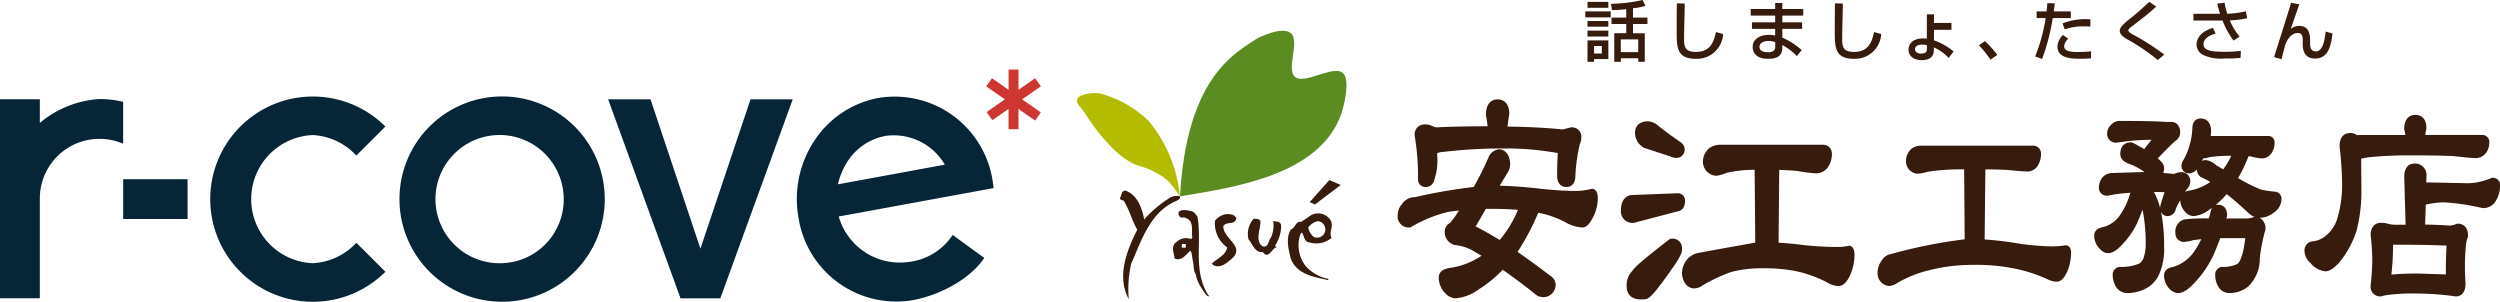
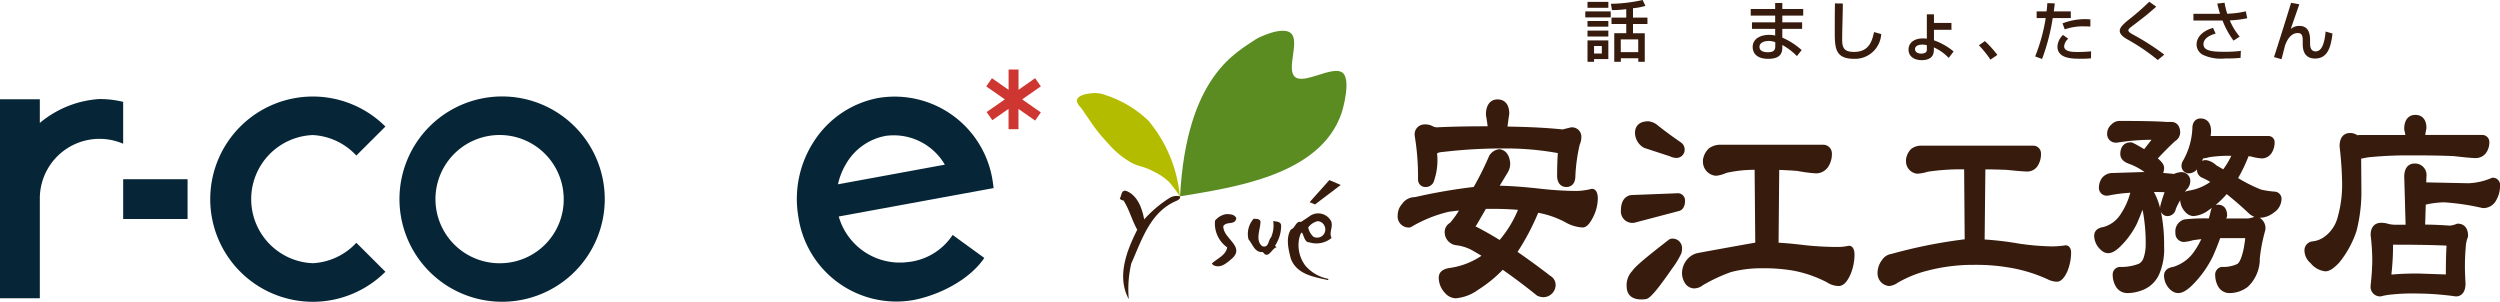
<svg xmlns="http://www.w3.org/2000/svg" width="250" height="30.18" viewBox="0 0 250 30.18">
  <defs>
    <clipPath id="a">
      <rect width="250" height="30.18" fill="none" />
    </clipPath>
  </defs>
  <g transform="translate(0 0)">
    <rect width="6.44" height="3.978" transform="translate(12.317 17.922)" fill="#062637" />
    <g transform="translate(0 0)">
      <g clip-path="url(#a)">
        <path d="M87.508,18.652A10.265,10.265,0,1,0,97.773,28.917,10.266,10.266,0,0,0,87.508,18.652m0,16.675a6.412,6.412,0,1,1,6.16-6.409,6.375,6.375,0,0,1-6.16,6.409" transform="translate(-37.297 -9.007)" fill="#062637" />
        <path d="M9.953,19.15a10.265,10.265,0,0,0-5.97,2.39V19.175H0v19.9H3.982v-9.8h.007c0-.058-.007-.116-.007-.17v0a5.968,5.968,0,0,1,8.334-5.484V19.433a10.021,10.021,0,0,0-2.363-.283" transform="translate(0 -9.247)" fill="#062637" />
        <path d="M50.9,35.327a6.412,6.412,0,0,1,0-12.814,6.381,6.381,0,0,1,4.354,2.049l2.907-2.9a10.263,10.263,0,1,0,0,14.521l-2.906-2.9A6.37,6.37,0,0,1,50.9,35.327" transform="translate(-19.621 -9.007)" fill="#062637" />
        <path d="M196.166,17.737,194.3,16.43l1.865-1.3-.571-.817-1.659,1.163V13.448h-.993v2.03l-1.664-1.164-.572.817,1.861,1.3L190.745,17.7l.571.813,1.622-1.131v2.033h.993V17.39l1.664,1.162Z" transform="translate(-92.083 -6.494)" fill="#ce3631" />
        <path d="M165.026,35.229a6.348,6.348,0,0,1-6.748-4.575l11.914-2.186,3.572-.655q-.036-.338-.09-.68A9.911,9.911,0,0,0,162.242,18.8a9.807,9.807,0,0,0-6.369,4.226,10.55,10.55,0,0,0-1.631,7.668,9.9,9.9,0,0,0,11.428,8.328c2.683-.492,5.717-2.071,7.165-4.225l-3.167-2.3a6.088,6.088,0,0,1-4.641,2.728m-2.14-12.621a5.91,5.91,0,0,1,6,2.866L158.2,27.435a6.851,6.851,0,0,1,.844-2.1,5.772,5.772,0,0,1,3.845-2.726" transform="translate(-74.404 -9.004)" fill="#062637" />
-         <path d="M131.834,19.214h4.223l-7.242,19.9h-3.977l-7.239-19.9h4.24l4.988,14.931Z" transform="translate(-56.784 -9.278)" fill="#062637" />
        <path d="M311.849,5.21H310.1V3.937h1.744Zm-1.2-3.448h-1.475V2.4h1.475v.92h-1.2V6.178h.66V5.826h1.744v.352h.647V3.324h-1.177V2.4h1.444V1.762h-1.444V.822a6.091,6.091,0,0,0,1.242-.235L312.288,0a15.629,15.629,0,0,1-3.175.38l.11.626a9.674,9.674,0,0,0,1.424-.092ZM306.774.778h2.084V.189h-2.084Zm0,5.4h.655V5.909h1.428V4.041h-2.084Zm1.431-.823h-.776V4.6h.776Zm-1.653-3.617h2.542v-.6h-2.542Zm.222.932h2.084V2.1h-2.084Zm0,.98h2.084V3.063h-2.084Z" transform="translate(-148.023 0)" fill="#371b0d" />
-         <path d="M325.027.668c0,.986-.065,2.562-.065,3.548,0,.8.11,1.293,1.188,1.293,1.5,0,1.8-1.083,2-1.986l.718.2A2.624,2.624,0,0,1,326.183,6.2c-1.959,0-1.959-1.11-1.959-2.853,0-1.143.006-2.13.021-2.691Z" transform="translate(-156.556 -0.317)" fill="#371b0d" />
        <path d="M341,4.866c0,.266,0,.639-.737.639-.332,0-.841-.079-.841-.535s.543-.594.915-.594A1.93,1.93,0,0,1,341,4.5Zm-2.455-3.685v.661h2.445v.672h-2.32v.654h2.32v.665a2.718,2.718,0,0,0-.609-.066c-.74,0-1.639.309-1.639,1.223,0,.365.176,1.174,1.559,1.174,1.405,0,1.405-.784,1.405-1.254v-.13a6.261,6.261,0,0,1,1.458,1.109l.476-.6a7.172,7.172,0,0,0-1.935-1.247V3.168h1.98V2.514h-1.98V1.842h2.09V1.181h-2.09v-.6h-.716v.6Z" transform="translate(-163.473 -0.281)" fill="#371b0d" />
        <path d="M355.6.668c0,.986-.066,2.562-.066,3.548,0,.8.112,1.293,1.188,1.293,1.5,0,1.8-1.083,2-1.986l.717.2A2.625,2.625,0,0,1,356.753,6.2c-1.959,0-1.959-1.11-1.959-2.853,0-1.143.006-2.13.018-2.691Z" transform="translate(-171.317 -0.317)" fill="#371b0d" />
        <path d="M370.889,6.318c0,.32-.338.378-.573.378-.445,0-.613-.241-.613-.448,0-.269.267-.451.724-.451a1.6,1.6,0,0,1,.462.059Zm2.458-2.69H371.6V2.766h-.713l0,2.437a2.94,2.94,0,0,0-.4-.025c-.836,0-1.43.416-1.43,1.115s.587,1.057,1.308,1.057c.913,0,1.219-.429,1.226-1.023V6.077a4.6,4.6,0,0,1,1.482,1.051l.491-.646A6.469,6.469,0,0,0,371.6,5.366V4.313h1.75Z" transform="translate(-178.203 -1.336)" fill="#371b0d" />
        <path d="M383.821,9.8a10.714,10.714,0,0,0-1.156-1.436l.6-.418a10.205,10.205,0,0,1,1.246,1.385Z" transform="translate(-184.775 -3.837)" fill="#371b0d" />
        <path d="M395.509.631l-.1.8h1.7V2.1H395.3a20.525,20.525,0,0,1-1.064,4.09l-.692-.256A17.665,17.665,0,0,0,394.6,2.1h-.908V1.435h.993c.039-.333.059-.544.078-.83Zm3.555,2.318c-.172-.013-.341-.019-.6-.019a5.4,5.4,0,0,0-1.96.3l-.222-.6a6.184,6.184,0,0,1,2.785-.4Zm-2.209,1.216a1.108,1.108,0,0,0-.412.763c0,.562.915.562,1.305.562a12.4,12.4,0,0,0,1.387-.065l-.009.7A9.9,9.9,0,0,1,398,6.163c-.7,0-2.227,0-2.227-1.214a1.725,1.725,0,0,1,.555-1.163Z" transform="translate(-190.028 -0.292)" fill="#371b0d" />
        <path d="M413.7,6.166a20.659,20.659,0,0,0-3.126-2.111c-.306-.182-.679-.469-.679-.81,0-.325.357-.666.795-1.031A25.316,25.316,0,0,0,412.847.34l.7.49c-.951.836-1.115.96-2.56,2.064-.136.1-.228.208-.228.313,0,.162.309.331.491.429a24.7,24.7,0,0,1,3.1,1.988Z" transform="translate(-197.921 -0.164)" fill="#371b0d" />
        <path d="M427.265.527a6.943,6.943,0,0,0,.267,1.1,9,9,0,0,0,1.856-.242l.143.692a10.257,10.257,0,0,1-1.744.218,6.225,6.225,0,0,0,.987,1.623l-.614.4a8.43,8.43,0,0,1-1.1-2.013H424.15V1.637h2.664c-.143-.443-.216-.737-.28-1.023Zm-.895,3.085c-.921.26-1.215.677-1.215,1.064,0,.652.824.757,2.057.757a12.5,12.5,0,0,0,1.68-.091l-.028.7a13.132,13.132,0,0,1-1.528.058,4.265,4.265,0,0,1-2.2-.345,1.171,1.171,0,0,1-.671-1.038c0-.8.677-1.4,1.644-1.673Z" transform="translate(-204.807 -0.255)" fill="#371b0d" />
        <path d="M442.26.693c-.138.4-.731,2.083-.845,2.436l.014.013a1.269,1.269,0,0,1,.831-.288c1.032,0,1.076.96,1.076,1.484v.28c0,.191.009.784.555.784.628,0,.889-.829,1-1.986l.686.2c-.163,1.436-.522,2.5-1.745,2.5S442.6,4.989,442.6,4.63V4.408c0-.417,0-.841-.489-.841-.655,0-1.039.6-1.275,1.228-.058.222-.3,1.188-.358,1.391l-.75-.216c.377-1.136,1.285-4.041,1.71-5.426Z" transform="translate(-212.328 -0.263)" fill="#371b0d" />
        <path d="M289.711,32.812a.357.357,0,0,0-.077.009,6.551,6.551,0,0,1-1.478.206,34.95,34.95,0,0,1-3.524-.214c-1.56-.179-2.955-.284-4.157-.312l.786-1.3a1.675,1.675,0,0,0,.26-.956c-.061-.79-.423-1.284-1.019-1.391a.328.328,0,0,0-.1,0,1.347,1.347,0,0,0-.94.593.469.469,0,0,0-.051.093,29.752,29.752,0,0,1-1.536,3.086,55.882,55.882,0,0,0-5.88,1.017,1.553,1.553,0,0,0-1.288.687,1.7,1.7,0,0,0-.434,1.15,1.1,1.1,0,0,0,1.167,1.2.338.338,0,0,0,.16-.04,13.438,13.438,0,0,1,3.773-1.532c.337-.045.681-.087,1.029-.125a9.431,9.431,0,0,1-.889,1.227,1.056,1.056,0,0,0-.539.886.6.6,0,0,0,0,.087,1.313,1.313,0,0,0,1.209,1.277,4.464,4.464,0,0,1,1.478.466q.484.275.991.581a7.562,7.562,0,0,1-3.152,1.215c-.745.1-1.122.435-1.122.984a2.239,2.239,0,0,0,.671,1.569,1.452,1.452,0,0,0,1.024.484,4.434,4.434,0,0,0,2.244-.85,13.055,13.055,0,0,0,2.46-2c1.069.742,2.212,1.6,3.4,2.555a.407.407,0,0,0,.094.056,1.5,1.5,0,0,0,.578.129,1.243,1.243,0,0,0,1.214-1.119.673.673,0,0,0,.005-.079,1.06,1.06,0,0,0-.538-.941c-1.168-.9-2.266-1.7-3.27-2.39a24.287,24.287,0,0,0,2.065-3.912,9.3,9.3,0,0,1,2.725.953,3.825,3.825,0,0,0,1.716.517c.43,0,.748-.485.952-.855a4.308,4.308,0,0,0,.568-2.02c0-.892-.4-.989-.576-.989M282.3,34.919a11.321,11.321,0,0,1-1.831,3.01c-.872-.537-1.681-.991-2.419-1.366.025-.032.053-.067.086-.108a.373.373,0,0,0,.044-.063l.914-1.578h.672c.873,0,1.723.034,2.533.1" transform="translate(-130.504 -13.93)" fill="#371b0d" />
        <path d="M273.913,27.188a.731.731,0,0,0,.749.8.87.87,0,0,0,.868-.694,6.292,6.292,0,0,0,.281-2.663s.109-.127.647-.158a49.776,49.776,0,0,1,6-.342,28.916,28.916,0,0,1,5.422.462l.006,0c-.047.691-.07,1.454-.07,2.274,0,.69.354,1.119.925,1.119s.9-.429.9-1.078a17.046,17.046,0,0,1,.43-3.148,1.821,1.821,0,0,0,.165-.726.934.934,0,0,0-.991-1.015.325.325,0,0,0-.08.01l-.8.2c-1.554-.162-3.4-.258-5.507-.285.042-.389.1-.8.165-1.213a.616.616,0,0,0,.007-.093c0-.885-.436-1.413-1.167-1.413s-1.166.568-1.166,1.52a.573.573,0,0,0,.01.108c.065.342.118.7.16,1.06-2.068,0-3.783.039-5.088.106a.956.956,0,0,1-.4-.11,1.56,1.56,0,0,0-.811-.181.978.978,0,0,0-.992,1.1.555.555,0,0,0,.009.1,24.71,24.71,0,0,1,.32,4.261" transform="translate(-132.104 -9.285)" fill="#371b0d" />
        <path d="M319.851,38.1a.719.719,0,0,0-.811-.728h0l-4.56.177a.563.563,0,0,0-.058.006c-.366.07-.98.36-.98,1.521a1.146,1.146,0,0,0,1.242,1.254.374.374,0,0,0,.1-.013l4.469-1.175c.224-.061.6-.277.6-1.042" transform="translate(-151.349 -18.044)" fill="#371b0d" />
        <path d="M316.986,26.062a.435.435,0,0,0,.111.057l2.565.838a1.5,1.5,0,0,0,.576.158.82.82,0,0,0,.893-.855.859.859,0,0,0-.317-.647.39.39,0,0,0-.043-.034c-.952-.656-1.785-1.273-2.474-1.831a.421.421,0,0,0-.085-.054,1.771,1.771,0,0,0-.71-.239c-1.206,0-1.337.808-1.337,1.155a1.743,1.743,0,0,0,.821,1.452" transform="translate(-152.665 -11.326)" fill="#371b0d" />
        <path d="M320.025,47.628a1.631,1.631,0,0,0,.072-.468.942.942,0,0,0-1-1.014.523.523,0,0,0-.321.11c-2.637,2.038-3.417,2.751-3.648,3.114a2.045,2.045,0,0,0-.563,1.618c0,.457.24,1.376,1.787,1.221.335-.034.63,0,2.773-3.1a8.49,8.49,0,0,0,.9-1.484" transform="translate(-151.894 -22.282)" fill="#371b0d" />
        <path d="M326.012,39.237c0-.013,0-.02,0-.023a2.152,2.152,0,0,0-.76,1.581,1.856,1.856,0,0,0,.413,1.19,1.143,1.143,0,0,0,.778.371,1.466,1.466,0,0,0,.9-.323,16.31,16.31,0,0,1,2.807-1.311,11.8,11.8,0,0,1,3.166-.379,17,17,0,0,1,3.059.235,12.121,12.121,0,0,1,3.393,1.181,2.176,2.176,0,0,0,1.148.357c.676,0,1.064-.895,1.2-1.2a5.175,5.175,0,0,0,.386-1.925c0-.838-.412-.9-.539-.9a.393.393,0,0,0-.074.008,5.12,5.12,0,0,1-1.048.113,31.971,31.971,0,0,1-3.311-.18c-.929-.117-1.809-.2-2.621-.249l.065-7.277c.632.022,1.239.056,1.792.1a15.05,15.05,0,0,0,1.887.246,1.472,1.472,0,0,0,1.187-.61,2.337,2.337,0,0,0,.4-1.4.869.869,0,0,0-.828-.853H329.124a1.912,1.912,0,0,0-1.152.343.455.455,0,0,0-.054.047,1.883,1.883,0,0,0-.57,1.128.664.664,0,0,0,0,.132,1.4,1.4,0,0,0,1.315,1.453,3.4,3.4,0,0,0,1.024-.286,12.544,12.544,0,0,1,2.826-.309l.064,7.281c-3.119.553-5.384.972-5.71,1.034a1.822,1.822,0,0,0-.6.225,2,2,0,0,0-.254.178l-.012.01" transform="translate(-157.051 -13.515)" fill="#371b0d" />
        <path d="M381.861,38.136h-.007a9.094,9.094,0,0,1-1.357.106,25.354,25.354,0,0,1-3.232-.269,31.977,31.977,0,0,0-3.489-.421l.073-7.011c.737,0,1.46.022,2.146.051,1.091.11,1.764.164,2.058.164a1.241,1.241,0,0,0,1.017-.551,2.183,2.183,0,0,0,.341-1.26.774.774,0,0,0-.712-.773H367.438a1.576,1.576,0,0,0-.987.311.385.385,0,0,0-.046.042,1.748,1.748,0,0,0-.491,1.019.71.71,0,0,0,0,.119,1.243,1.243,0,0,0,1.13,1.312,4.524,4.524,0,0,0,1.057-.2,22.091,22.091,0,0,1,3.625-.236l.054,6.994A50.071,50.071,0,0,0,364.441,39a1.328,1.328,0,0,0-.906.576,2.18,2.18,0,0,0-.467,1.236.653.653,0,0,0,0,.084,1.256,1.256,0,0,0,1.172,1.308h.021a1.859,1.859,0,0,0,.847-.343,11.552,11.552,0,0,1,3.038-1.214,18,18,0,0,1,4.515-.559,19.747,19.747,0,0,1,3.858.322,14.993,14.993,0,0,1,3.6,1.143,2.115,2.115,0,0,0,.878.221c.381,0,.719-.327,1.046-1.022a5.028,5.028,0,0,0,.379-1.914c0-.415-.214-.706-.562-.706" transform="translate(-175.312 -13.603)" fill="#371b0d" />
        <path d="M422.987,30.218h0a9.119,9.119,0,0,1-1.336-.2,14.934,14.934,0,0,1-2.3-1.154,15.915,15.915,0,0,0,1.043-2.183l.222.018a5.25,5.25,0,0,0,1.108.2,1.182,1.182,0,0,0,.963-.517,1.959,1.959,0,0,0,.315-1.1.508.508,0,0,0,0-.063.615.615,0,0,0-.667-.559H416.6a2.988,2.988,0,0,0,.047-.494c0-.79-.39-1.262-1.043-1.262-.51,0-.826.374-.826.965a7.166,7.166,0,0,1-.9,3.2,1,1,0,0,0-.184.514.737.737,0,0,0,.748.81,1.128,1.128,0,0,0,.8-.4c0,.022,0,.042,0,.063a.836.836,0,0,0,.548.786,6.719,6.719,0,0,1,.772.412,5.064,5.064,0,0,1-2.188.875,1.449,1.449,0,0,0-.337.118,1.723,1.723,0,0,1,.216-.288.449.449,0,0,0,.043-.05,1.122,1.122,0,0,0,.266-.64.88.88,0,0,0-.886-1,1.985,1.985,0,0,0-.734.182c-.38-.037-.743-.07-1.087-.1a1.23,1.23,0,0,0,.095-.489c0-.307-.178-.588-.63-.963.71-.754,1.286-1.327,1.731-1.73a1.053,1.053,0,0,0,.509-.824c0-.675-.34-1.094-.886-1.094l-.506,0c-.8-.066-2.319-.1-4.636-.1a1.094,1.094,0,0,0-.838.345,1.2,1.2,0,0,0-.44.919.86.86,0,0,0,.983.9.248.248,0,0,0,.048,0,22.268,22.268,0,0,1,3.408-.28l-.736.937c-1.139-.681-1.244-.681-1.344-.681-.653,0-1.043.436-1.043,1.167,0,.451.3.782.9.989a6.231,6.231,0,0,1,1.52.815c-.05,0-.082,0-.149,0l-3.067.095a1.331,1.331,0,0,0-1.024.485,1.664,1.664,0,0,0-.319.968.781.781,0,0,0,.886.81.293.293,0,0,0,.059-.006,14.84,14.84,0,0,1,1.788-.254l.407-.032a7.254,7.254,0,0,1-1.023,2.231,2.946,2.946,0,0,1-1.668,1.2c-.761.117-.921.542-.921.878a1.9,1.9,0,0,0,.574,1.322c.535.565,1.146.61,2-.217a8.4,8.4,0,0,0,1.714-2.356c.2-.473.383-.924.539-1.35q.031.115.056.231a17.471,17.471,0,0,1,.266,3.365,4.169,4.169,0,0,1-.214,1.228,1.043,1.043,0,0,1-.457.567,4.748,4.748,0,0,1-1.92.32.76.76,0,0,0-.708.787,2.3,2.3,0,0,0,.392,1.294,1.336,1.336,0,0,0,1.1.537,4.2,4.2,0,0,0,1.638-.36,3.012,3.012,0,0,0,1.511-1.506,6.328,6.328,0,0,0,.5-2.841,16.539,16.539,0,0,0-.318-3.449.7.7,0,0,0,.671.459.855.855,0,0,0,.819-.715,5.981,5.981,0,0,1,.435-.866,1.854,1.854,0,0,0,.536,1.192,1.112,1.112,0,0,0,.8.388,2.888,2.888,0,0,0,1.547-.623c.1-.067.2-.138.3-.212a.806.806,0,0,0-.11.28c-.067.27-.135.532-.207.787a18.435,18.435,0,0,0-2.447.1,1.239,1.239,0,0,0-.894,1.349.858.858,0,0,0,.825.906,4.078,4.078,0,0,0,.909-.169q.43-.067.855-.111a8.337,8.337,0,0,1-.618,1.088,3.919,3.919,0,0,1-2.194,1.685c-.757.123-.915.546-.915.88a1.945,1.945,0,0,0,.56,1.331c.646.635,1.325.53,2.247-.371a10.593,10.593,0,0,0,2.1-2.943c.282-.644.515-1.227.706-1.771h2.507c-.008.112-.043.38-.143.989-.25,1.221-.521,1.509-.649,1.592a3.319,3.319,0,0,1-1.584.293.788.788,0,0,0-.625.88,2.313,2.313,0,0,0,.267,1.032.529.529,0,0,0,.027.047,1.286,1.286,0,0,0,1.063.656,2.977,2.977,0,0,0,1.91-.629,3.841,3.841,0,0,0,1.191-2.858,16.667,16.667,0,0,1,.533-2.743A.526.526,0,0,0,422.08,34a1.186,1.186,0,0,0-.579-1.163,2.333,2.333,0,0,0,1.419-.519,1.664,1.664,0,0,0,.769-1.288.719.719,0,0,0-.7-.81m-2.041,2.532a2.848,2.848,0,0,1-.6.152h-2.18c0-.013,0-.027.006-.038a.489.489,0,0,0,.077-.267c0-.672-.34-1.072-.908-1.072a.792.792,0,0,0-.255.04,9.661,9.661,0,0,0,1.123-1.1c.808.648,1.552,1.3,2.225,1.938a1.862,1.862,0,0,0,.551.341l-.043.011m-5.1-5.856a2.9,2.9,0,0,0,.6-.123,13.349,13.349,0,0,1,2.225-.139,7.578,7.578,0,0,1-.807,1.35l-.691-.4a1.879,1.879,0,0,0-1.038-.522.947.947,0,0,0-.391.079c.035-.076.07-.156.107-.24m-4.277,4.739a.542.542,0,0,0-.017.129c0,.044,0,.088.006.13l-.038-.147a6.994,6.994,0,0,0-.59-1.5c.471,0,.825.007,1.062.022-.179.511-.321.97-.424,1.367" transform="translate(-195.54 -11.057)" fill="#371b0d" />
        <path d="M470.639,33.04a.338.338,0,0,0-.123.024,6.51,6.51,0,0,1-2.315.53l-4.228-.088.025-.583a1.15,1.15,0,0,0-1.193-1.3c-.644,0-1.029.487-1.029,1.317l.135,4.8h-.9a2.969,2.969,0,0,1-.824-.083,2.483,2.483,0,0,0-.721-.11c-.657,0-1.049.45-1.049,1.2a.515.515,0,0,0,0,.057,21.854,21.854,0,0,1,.164,2.424,23.6,23.6,0,0,1-.164,2.543.5.5,0,0,0,0,.055.954.954,0,0,0,.962,1.085.331.331,0,0,0,.081-.009,5.928,5.928,0,0,1,1.126-.187,19.145,19.145,0,0,1,2.556-.092,28.667,28.667,0,0,1,3.778.286l.043,0c.221,0,.943-.092.942-1.305-.041-.72-.061-1.254-.061-1.633,0-.689.027-1.347.081-1.951a3.41,3.41,0,0,1,.14-.839l.062-.167a.484.484,0,0,0,.031-.171c0-.757-.384-1.207-1.026-1.207a.36.36,0,0,0-.119.021,2.23,2.23,0,0,1-.673.174c-.924-.065-1.727-.1-2.384-.1h-.088l.06-2a8.951,8.951,0,0,1,1.826-.23,23.58,23.58,0,0,1,3.841.571.308.308,0,0,0,.066.007,1.45,1.45,0,0,0,1.319-.8,2.839,2.839,0,0,0,.375-1.417.724.724,0,0,0-.713-.823m-9.966,6.7c2.309,0,4.1.031,5.332.092-.045.638-.069,1.6-.071,2.883l-2.784-.094h-.011c-.969,0-1.836.033-2.551.1a.329.329,0,0,1-.1-.011,24.966,24.966,0,0,0,.164-2.921.359.359,0,0,1,0-.045Z" transform="translate(-221.352 -15.269)" fill="#371b0d" />
        <path d="M456.639,26.257c1.413,0,2.729.024,3.889.071,1.173.134,1.9.2,2.233.2a1.286,1.286,0,0,0,1.018-.5,1.808,1.808,0,0,0,.34-1.112.7.7,0,0,0-.712-.7h-5.7q.047-.292.111-.607a.554.554,0,0,0,.01-.1c0-.816-.414-1.3-1.11-1.3s-1.112.524-1.112,1.4a.527.527,0,0,0,.016.127q.059.233.1.484h-4.484a2.033,2.033,0,0,0-.318.024,1.219,1.219,0,0,0-.748-.22c-.643,0-1.027.488-1.027,1.3a.53.53,0,0,0,0,.057,34.893,34.893,0,0,1,.249,3.528,11.836,11.836,0,0,1-.434,3.5,3.5,3.5,0,0,1-1.369,2.016,2.441,2.441,0,0,1-1.126.429.9.9,0,0,0-.834.935,1.681,1.681,0,0,0,.61,1.241,2.181,2.181,0,0,0,1.483.822c.388,0,.821-.271,1.381-.872a9.923,9.923,0,0,0,1.739-3.188,15.882,15.882,0,0,0,.479-4.221l-.022-2.989c.182-.03.406-.072.668-.126a39.211,39.211,0,0,1,4.658-.192" transform="translate(-215.185 -10.72)" fill="#371b0d" />
        <path d="M255.22,34.821l1.139.489-2.575,1.949-.536-.23Z" transform="translate(-122.284 -16.814)" fill="#371b0d" />
        <path d="M218.542,28.34a13.744,13.744,0,0,0-3.145-7.576,11.1,11.1,0,0,0-4.228-2.539,3.091,3.091,0,0,0-1.511-.2c-.219.024-1.214.134-1.384.6-.025.069-.115.37.391.854l1.139,1.655a16.138,16.138,0,0,0,1.479,1.81,8.87,8.87,0,0,0,2.4,2.014c.915.477,1.112.289,2.357.95a5.6,5.6,0,0,1,1.477,1.041,14.068,14.068,0,0,1,1.026,1.389" transform="translate(-100.557 -8.696)" fill="#b4bc00" />
        <path d="M250.194,43.715c.378-1.375.308.52.973.458a2.371,2.371,0,0,0,2.243-.433c-.278-.6.171-1.021-.026-1.639a1.459,1.459,0,0,0-2.1-.584c-.333.24-.636.433-.937.624-.493-.138-.569.624-1,.752-.557.861-.217,2.1-.007,2.928.633,1.623,2.388,1.818,3.74,2.141l.007-.131a4.006,4.006,0,0,1-2.264-1.282,3.4,3.4,0,0,1-.632-2.834m1.821-1.65a.786.786,0,0,1,.706.494A.817.817,0,0,1,251.6,43.62a1.658,1.658,0,0,1-.52-.931,1.647,1.647,0,0,1,.937-.624" transform="translate(-120.256 -19.946)" fill="#371b0d" />
        <path d="M243.852,42.534a2.973,2.973,0,0,1-.222,1.64c-.293.268-.2,1.083-.875.869-.755-.59-.147-1.749-.18-2.5-.146-.288-.428-.207-.675-.248a2.272,2.272,0,0,0-.519,2.065c.447.517.6,1.333,1.445,1.273.529.8.921-.43,1.357-.475l-.15-.162a3.63,3.63,0,0,0,.611-2c-.013-.44-.484-.4-.79-.469" transform="translate(-116.53 -20.425)" fill="#371b0d" />
        <path d="M236.787,41.8c-.221-.395-.6-.379-.986-.395a1.765,1.765,0,0,0-1.146.661,2.922,2.922,0,0,0,1.218,2.669c-.15.819-1.017,1.107-1.536,1.618l.141.152c.749.384,1.363-.238,1.85-.632,1.405-1.24-.892-2.008-.842-3.272.346-.518,1.182-.042,1.3-.8" transform="translate(-113.153 -19.995)" fill="#371b0d" />
-         <path d="M230.366,49.129c-1.554-2.4-.629-5.229-1.084-7.838-.143-.208-.336-.495-.585-.556-.38-.067-.957-.242-1.3.073.021.1-.065.329.061.358.088.359.479.1.652.255.875.314.532,1.291.656,1.982l-.13.122a1.358,1.358,0,0,0-1.46.3c-.6.381-.224,1.133-.192,1.641.648.306,1.157-.359,1.555-.775.2.109.2.643.265.977.136.434.036,1.014.3,1.356a3.614,3.614,0,0,0,.627,1.472c.192.26.354.649.63.761l.05,0,.007-.127ZM228.1,44.394l-.394-.025.023-.361.394.025Z" transform="translate(-109.532 -19.617)" fill="#371b0d" />
        <path d="M221.61,37.543a12.006,12.006,0,0,0-2.637,2.207c-.2-1.093-.663-2.44-1.839-2.866-.487-.046-.4.5-.6.762a.409.409,0,0,0,.372.205c.587.919.844,1.988,1.375,2.931-1.032,2.05-2.087,4.668-.847,6.944a11.339,11.339,0,0,1,.25-3.573c1.044-2.321,1.891-5.19,4.567-6.279.141-.1.431-.215.263-.449a1.472,1.472,0,0,0-.9.119" transform="translate(-104.556 -17.809)" fill="#371b0d" />
        <path d="M228.188,22.508c.656-12.1,5.7-14.412,7.608-15.728.255-.176,2.654-1.326,3.481-.587.916.82-.5,3.6.41,4.371.935.788,3.791-1.191,4.757-.417.857.687.052,3.583-.112,4.06-2.146,6.226-10.831,7.409-16.144,8.3" transform="translate(-110.184 -2.872)" fill="#5a8c22" />
      </g>
    </g>
  </g>
</svg>